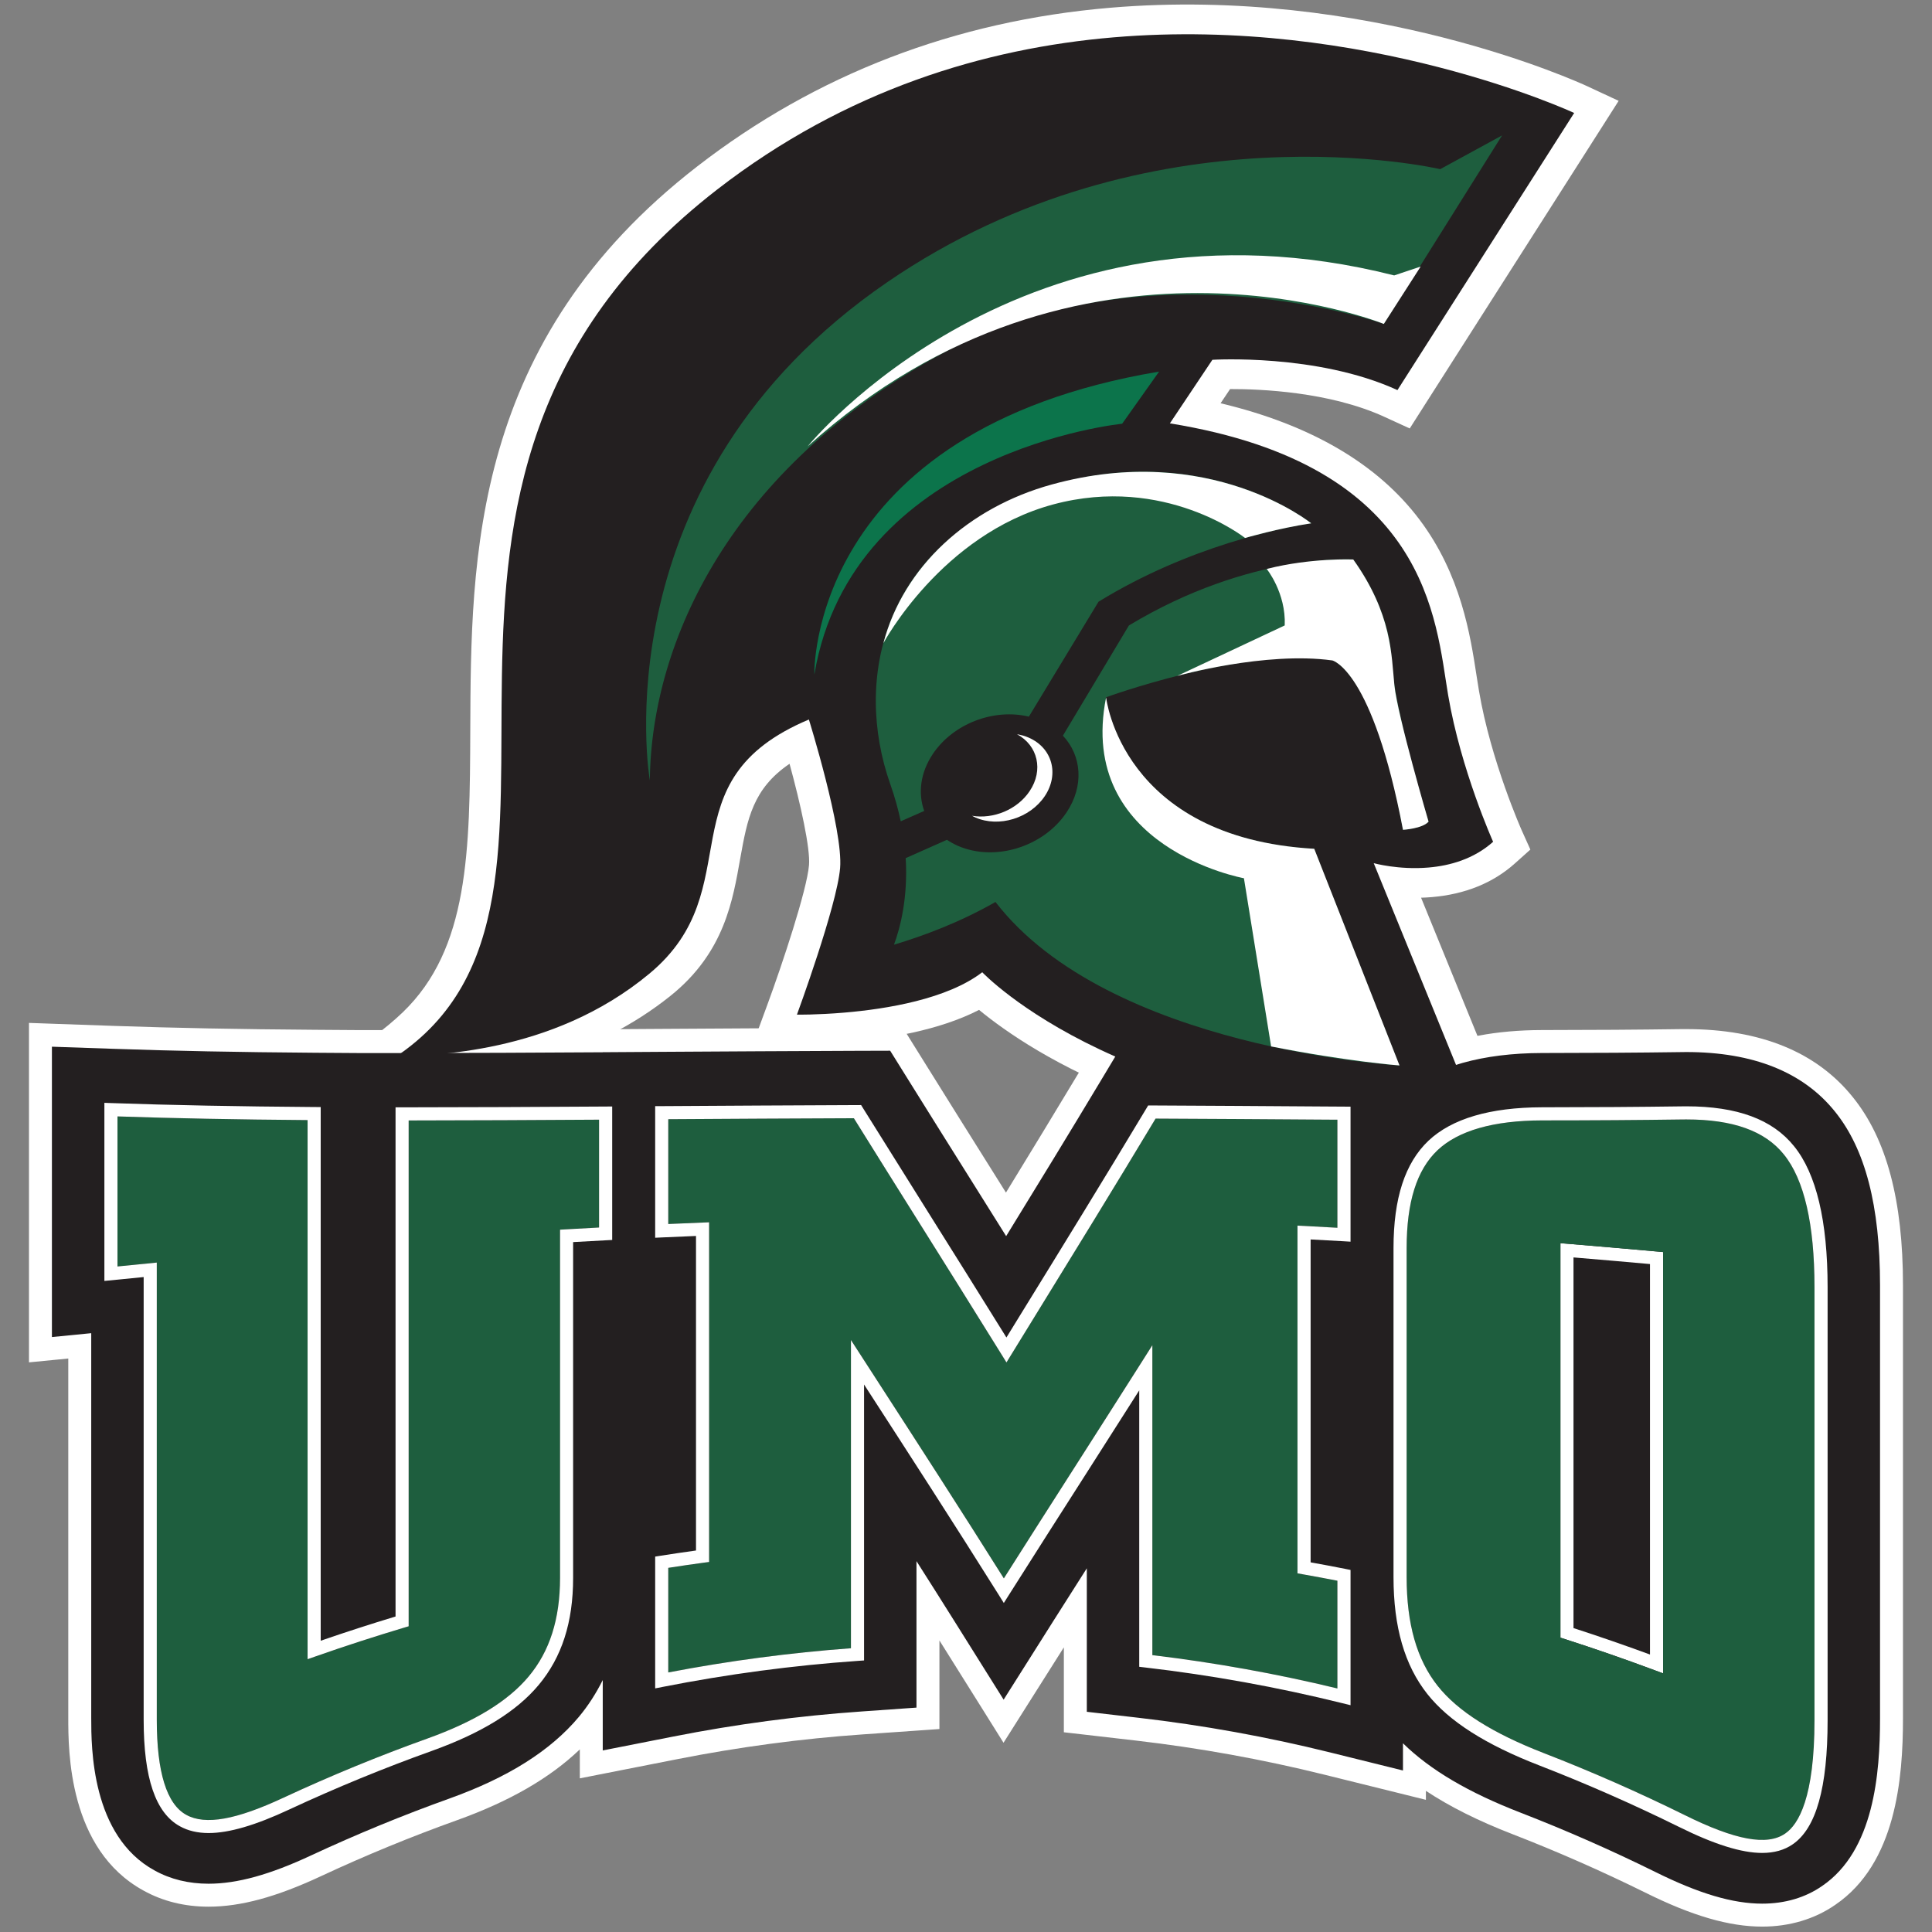
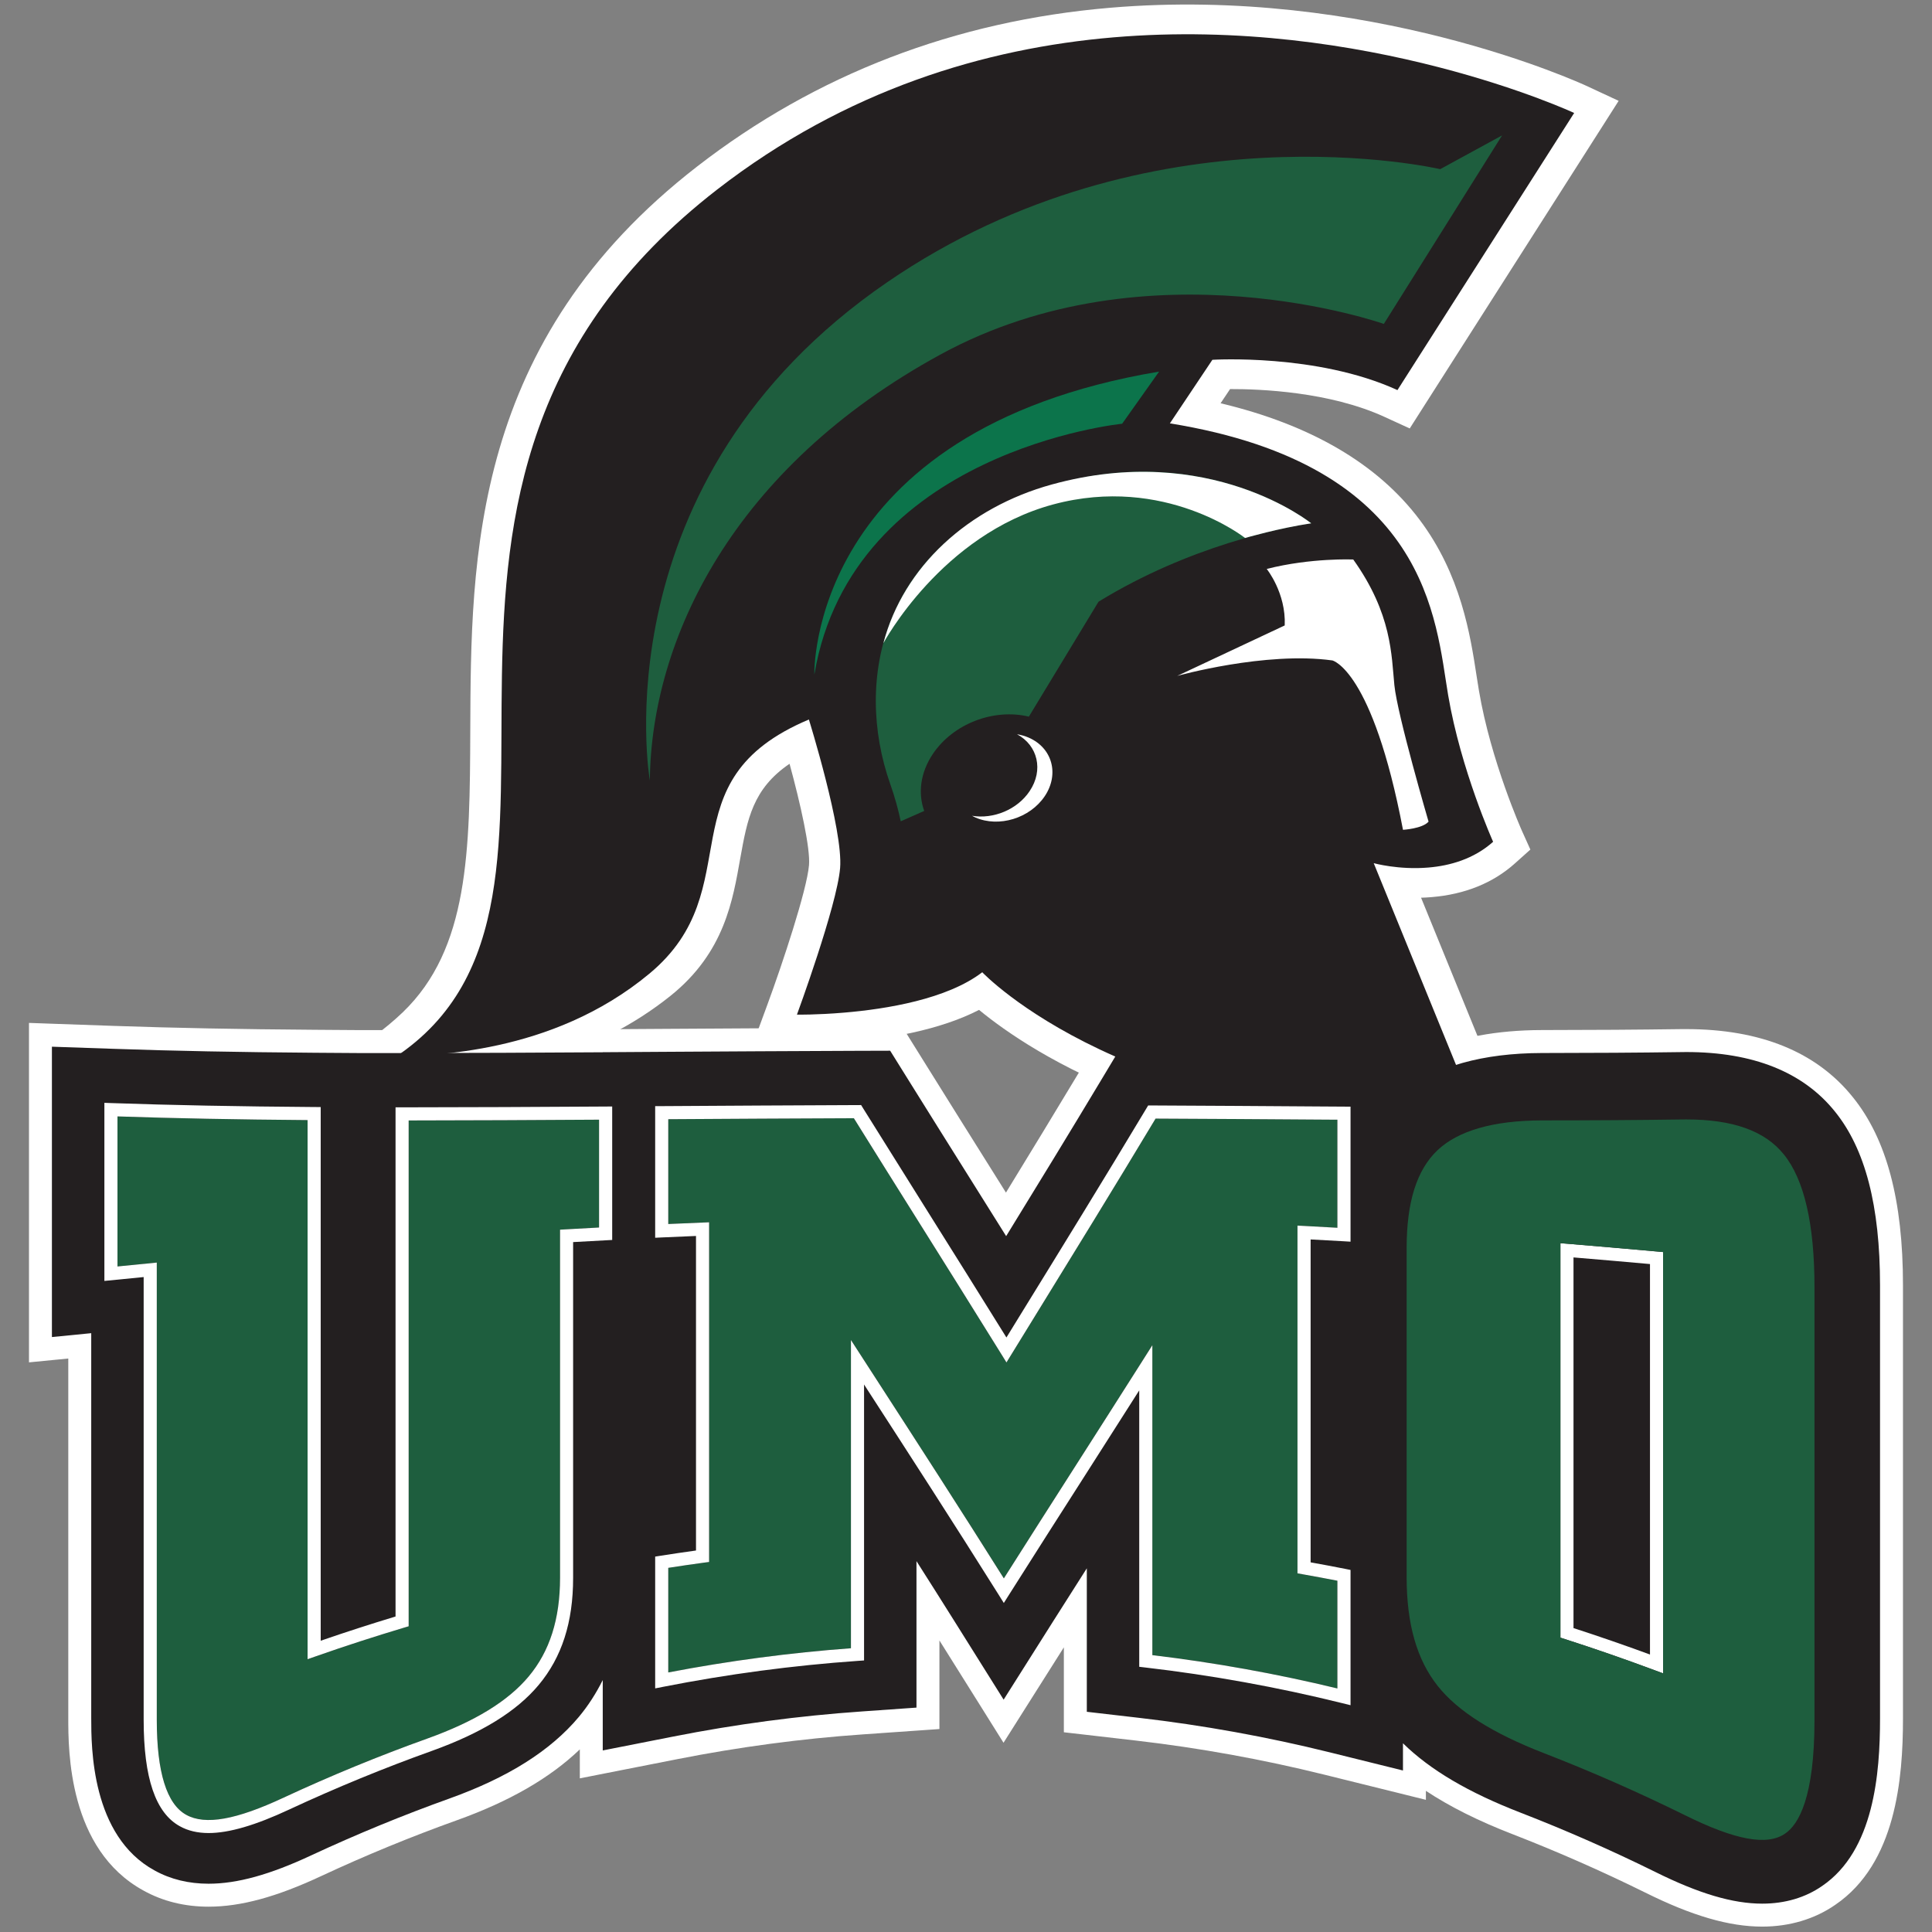
<svg xmlns="http://www.w3.org/2000/svg" width="200px" height="200px" viewBox="0 0 200 200" version="1.1">
  <rect x="0" y="0" width="200" height="200" fill="#808080" stroke="none" />
  <title>mount-olive</title>
  <desc>Created with Sketch.</desc>
  <g id="mount-olive" stroke="none" stroke-width="1" fill="none" fill-rule="evenodd">
    <g id="mount-olive_BGL" transform="translate(-0, 0)">
      <g id="mount-olive" transform="translate(3, 0)">
        <g id="g10" transform="translate(97, 99.894) scale(-1, 1) rotate(-180) translate(-97, -99.894) translate(0, 0.317)" fill-rule="nonzero">
          <g id="g12">
            <path d="M188.798,85.9 C185.049,90.568 179.247,92.938 171.558,92.938 C171.352,92.938 171.142,92.938 170.941,92.936 C166.578,92.875 161.886,92.844 156.602,92.84 C151.935,92.829 147.919,92.074 144.608,90.593 L144.608,92.851 L142.25,92.868 L133.795,92.924 C127.965,92.964 122.126,93.004 116.28,93.03 L112.807,93.043 L111.457,93.048 L110.76,91.89 L108.97,88.91 C106.275,84.425 103.578,80.002 101.136,76.014 C100.66,76.773 100.184,77.532 99.71,78.289 C97.462,81.872 95.214,85.457 92.968,89.067 L91.164,91.96 L90.466,93.083 L89.141,93.079 L85.739,93.066 C78.978,93.043 72.284,93.004 65.451,92.961 L59.381,92.922 L57.023,92.908 L57.023,92.904 C50.854,92.868 44.777,92.838 38.622,92.836 L34.112,92.836 L29.579,92.868 C21.779,92.922 14.973,93.056 8.777,93.271 L2.458,93.493 L0,93.58 L0,91.117 L0,61.06 L0,58.44 L2.604,58.694 L4.068,58.837 L4.068,21.629 C4.068,18.258 4.068,8.005 11.868,3.753 C13.854,2.651 16.122,2.092 18.595,2.092 C21.92,2.092 25.624,3.097 30.25,5.261 C34.858,7.411 39.604,9.358 44.348,11.058 C49.753,13.001 53.926,15.406 57.023,18.375 L57.023,18.266 L57.023,15.376 L59.854,15.935 L67.143,17.369 C73.497,18.622 79.962,19.488 86.354,19.93 L92.039,20.328 L94.249,20.481 L94.249,22.7 L94.249,29.652 L98.884,22.258 L100.884,19.061 L102.902,22.254 L107.13,28.938 L107.13,22.267 L107.13,20.147 L109.231,19.907 L114.636,19.283 C121.161,18.526 127.706,17.343 134.093,15.759 L141.663,13.885 L144.608,13.153 L144.608,14.084 C147.08,12.447 150.045,10.965 153.558,9.605 C158.196,7.807 162.821,5.77 167.302,3.559 C172.146,1.149 175.998,0.029 179.418,0.029 C182.247,0.029 184.864,0.809 186.989,2.287 C193.269,6.564 193.996,15.347 193.996,21.578 L193.996,66.417 C193.996,75.21 192.296,81.583 188.798,85.9" id="path14" fill="#FFFFFF" />
            <path d="M140.303,156.324 L142.936,155.118 L144.432,157.466 L162.727,186.151 L164.562,189.031 L161.337,190.534 C160.423,190.958 138.632,200.933 111.923,198.668 C95.863,197.305 81.478,191.776 69.172,182.239 C45.831,164.152 45.749,141.812 45.683,123.863 C45.637,111.359 45.546,101.266 38.692,94.676 C35.002,91.127 29.697,88.403 29.697,88.403 C29.697,88.403 50.936,83.996 66.408,96.382 C72.044,100.894 72.869,106.364 73.637,110.644 C74.364,114.683 74.929,117.821 78.734,120.404 C79.858,116.291 80.897,111.655 80.748,109.91 C80.53,107.326 77.997,99.696 76.448,95.494 L74.954,91.433 L79.499,91.362 C79.59,91.362 81.749,91.329 84.728,91.583 C88.853,91.932 94.234,92.804 98.352,94.927 C103.762,90.471 120.019,79.713 150.219,80.349 L154.756,80.446 L153.107,84.493 L144.109,106.54 C144.471,106.551 144.838,106.569 145.213,106.603 C148.664,106.893 151.55,108.064 153.803,110.074 L155.423,111.525 L154.534,113.499 C154.504,113.572 151.333,120.691 150.105,127.944 C150.02,128.434 149.937,128.962 149.853,129.518 C149.214,133.679 148.252,139.969 143.942,145.687 C139.595,151.458 132.685,155.499 123.355,157.726 L124.338,159.194 C127.454,159.205 134.63,158.921 140.303,156.324" id="path16" fill="#FFFFFF" />
            <path d="M171.558,90.564 C171.369,90.564 171.171,90.562 170.984,90.557 C166.612,90.497 161.914,90.467 156.602,90.463 C150.487,90.447 145.667,89.095 142.235,86.437 L142.235,90.49 L133.782,90.548 C127.952,90.587 122.113,90.627 116.268,90.65 L112.795,90.667 L111.006,87.686 C107.739,82.24 104.423,76.821 101.157,71.507 C100.001,73.349 98.85,75.188 97.699,77.026 C95.449,80.61 93.201,84.197 90.951,87.811 L89.15,90.701 L85.745,90.691 C78.982,90.667 72.216,90.625 65.466,90.585 L59.396,90.546 L59.396,90.54 C52.375,90.497 45.499,90.462 38.626,90.459 L34.112,90.459 L29.563,90.49 C21.717,90.548 14.891,90.681 8.696,90.899 L2.374,91.117 L2.374,61.06 L6.444,61.461 L6.444,21.629 C6.444,18.607 6.444,9.417 13.005,5.84 C14.649,4.928 16.529,4.469 18.595,4.469 C21.56,4.469 24.947,5.406 29.244,7.417 C33.924,9.595 38.736,11.574 43.548,13.296 C49.623,15.481 53.995,18.243 56.924,21.74 C57.9,22.909 58.715,24.19 59.396,25.551 L59.396,18.266 L66.683,19.701 C73.135,20.977 79.699,21.85 86.191,22.3 L91.873,22.7 L91.873,37.863 C93.168,35.831 94.461,33.788 95.745,31.739 L100.896,23.523 L106.076,31.72 C107.22,33.527 108.363,35.327 109.507,37.12 L109.507,22.267 L114.912,21.641 C121.532,20.876 128.175,19.674 134.661,18.068 L142.235,16.19 L142.235,19.007 C145.073,16.229 149.016,13.913 154.413,11.822 C159.115,9.999 163.811,7.931 168.353,5.689 C172.863,3.448 176.38,2.406 179.418,2.406 C181.793,2.406 183.899,3.035 185.63,4.238 C191,7.896 191.62,15.886 191.62,21.578 L191.62,66.417 C191.62,74.643 190.089,80.532 186.953,84.402 C183.671,88.49 178.492,90.564 171.558,90.564" id="path18" fill="#231F20" />
            <path d="M39.304,31.118 L38.821,30.975 C35.788,30.065 32.734,29.078 29.744,28.027 L28.841,27.712 L28.841,83.52 C21.506,83.577 15.052,83.702 9.161,83.9 L9.161,68.367 L13.23,68.77 L13.23,21.443 C13.23,16.016 14.254,12.707 16.284,11.597 C18.256,10.507 21.451,11.084 26.38,13.389 C31.25,15.654 36.257,17.711 41.257,19.503 C46.164,21.268 49.587,23.365 51.722,25.916 C53.91,28.531 54.973,31.873 54.976,36.123 L54.976,72.175 L55.91,72.228 C56.944,72.286 57.978,72.344 59.015,72.399 L59.015,83.562 C52.362,83.522 45.833,83.486 39.304,83.482 L39.304,31.118" id="path20" fill="#1E5E3E" />
            <path d="M59.015,72.399 C57.978,72.344 56.944,72.286 55.91,72.228 L54.976,72.175 L54.976,36.123 C54.973,31.873 53.91,28.531 51.722,25.916 C49.587,23.365 46.164,21.268 41.257,19.503 C36.257,17.711 31.25,15.654 26.38,13.389 C21.451,11.084 18.256,10.507 16.284,11.597 C14.254,12.707 13.23,16.016 13.23,21.443 L13.23,68.77 L9.161,68.367 L9.161,83.9 C15.052,83.702 21.506,83.577 28.841,83.52 L28.841,27.712 L29.744,28.027 C32.734,29.078 35.788,30.065 38.821,30.975 L39.304,31.118 L39.304,83.482 C45.833,83.486 52.362,83.522 59.015,83.562 L59.015,72.399 Z M38.626,84.84 L37.947,84.84 L37.947,32.131 C35.362,31.349 32.757,30.507 30.199,29.623 L30.199,84.869 L29.523,84.872 C21.629,84.929 14.756,85.063 8.506,85.281 L7.806,85.307 L7.806,66.869 L11.872,67.27 L11.872,21.443 C11.872,15.398 13.105,11.788 15.632,10.411 C16.463,9.948 17.461,9.715 18.595,9.715 C20.709,9.715 23.444,10.515 26.955,12.158 C31.787,14.406 36.756,16.448 41.715,18.223 C46.856,20.072 50.47,22.3 52.761,25.041 C55.164,27.916 56.329,31.541 56.329,36.123 L56.329,70.89 C57.46,70.954 58.594,71.019 59.73,71.077 L60.374,71.111 L60.374,84.928 L59.689,84.923 C52.567,84.881 45.6,84.843 38.626,84.84 L38.626,84.84 Z" id="path22" fill="#FFFFFF" />
            <path d="M167.806,28.195 C165.187,29.157 162.527,30.078 159.888,30.932 L159.888,69.303 C162.532,69.083 165.17,68.854 167.806,68.617 C167.803,55.144 167.806,41.67 167.806,28.195 Z M159.265,70.718 L158.533,70.777 L158.533,29.942 L159.002,29.791 C162.082,28.802 165.196,27.72 168.25,26.583 L169.164,26.242 L169.164,27.336 C169.162,41.306 169.159,55.273 169.164,69.239 L169.164,69.859 L168.546,69.915 C165.457,70.192 162.364,70.462 159.265,70.718 L159.265,70.718 Z" id="path24" fill="#FFFFFF" />
            <path d="M141.663,159.088 L159.957,187.777 C159.957,187.777 138.377,197.822 112.264,195.604 C99.014,194.48 84.596,190.199 71.234,179.846 C31.544,149.083 62.633,106.453 37.903,90.032 C37.903,90.032 38.085,90.043 38.42,90.072 C41.37,90.321 54.028,90.188 64.241,98.692 C74.854,107.529 65.56,118.606 80.736,124.987 C80.736,124.987 84.299,113.55 83.968,109.614 C83.636,105.676 79.499,94.435 79.499,94.435 C79.499,94.435 81.544,94.403 84.391,94.645 C88.772,95.014 95.051,96.039 98.683,98.824 C98.683,98.824 113.946,82.661 150.098,83.422 L139.207,110.116 C139.207,110.116 141.777,109.4 144.874,109.664 C147.084,109.851 149.56,110.535 151.567,112.329 C151.567,112.329 148.228,119.76 146.913,127.499 C145.601,135.241 144.981,151.294 118.107,155.645 L122.505,162.224 C122.505,162.224 133.333,162.903 141.663,159.088" id="path26" fill="#231F20" />
            <path d="M103.656,148.491 C88.478,142.857 85.297,129.24 89.169,118.274 C89.639,116.941 89.989,115.66 90.245,114.452 L92.674,115.523 C92.018,117.341 92.266,119.468 93.559,121.409 C95.685,124.586 99.908,126.154 103.508,125.285 L110.719,137.183 C120.171,142.985 129.727,144.836 132.748,145.306 C127.764,148.964 116.756,153.359 103.656,148.491" id="path28" fill="#1E5E3E" />
-             <path d="M100.051,106.099 C96.353,103.984 92.58,102.585 89.546,101.678 C90.194,103.43 91.003,106.536 90.758,110.639 L95.028,112.534 C95.376,112.305 95.749,112.091 96.159,111.912 C99.982,110.243 105.016,111.79 107.409,115.371 C109.244,118.112 108.977,121.251 107.031,123.315 L113.863,134.723 C126.448,142.315 137.088,141.553 137.088,141.553 C137.088,141.553 140.78,136.796 141.035,131.354 C141.287,125.912 144.884,114.415 144.884,114.415 C144.279,113.711 142.237,113.569 142.237,113.569 C139.145,130.665 134.608,131.249 134.608,131.249 C125.38,132.366 111.475,127.282 111.475,127.282 C111.475,127.282 113.051,112.737 133.03,111.603 L141.854,89.175 C141.854,89.175 111.816,90.841 100.051,106.099" id="path30" fill="#1E5E3E" />
            <path d="M103.495,123.111 C103.105,123.282 102.701,123.391 102.283,123.462 C104.435,122.299 105.045,119.746 103.59,117.578 C102.311,115.655 99.833,114.654 97.622,115.021 C97.736,114.963 97.851,114.899 97.972,114.844 C100.407,113.78 103.624,114.765 105.155,117.054 C106.678,119.334 105.937,122.046 103.495,123.111" id="path32" fill="#FFFFFF" />
            <path d="M132.733,145.297 C132.733,145.297 122.222,153.818 105.885,149.318 C97.221,146.934 90.536,140.81 88.448,132.891 C88.448,132.891 94.451,144.136 106.026,147.252 C117.594,150.363 125.888,143.78 125.888,143.78 C125.888,143.78 129.398,144.802 132.733,145.297" id="path34" fill="#FFFFFF" />
            <path d="M128.131,140.574 C128.131,140.574 130.138,138.091 129.994,134.726 L118.871,129.503 C118.871,129.503 127.989,132.064 134.925,131.103 C134.925,131.103 139.069,130.169 142.237,113.569 C142.237,113.569 144.244,113.683 144.884,114.415 C144.884,114.415 141.648,125.469 141.345,128.546 C141.037,131.621 141.109,135.916 137.088,141.553 C137.088,141.553 132.715,141.741 128.131,140.574" id="path36" fill="#FFFFFF" />
            <path d="M116.989,161.003 L113.164,155.606 C113.164,155.606 85.218,152.819 81.301,129.644 C81.301,129.644 80.6,154.905 116.989,161.003" id="path38" fill="#0C744B" />
            <path d="M152.496,185.455 L140.253,165.938 C140.253,165.938 115.944,174.54 94.377,162.784 C72.807,151.023 64.42,133.222 64.271,118.681 C64.271,118.681 58.825,149.669 88.85,170.26 C116.119,188.964 146.091,181.96 146.091,181.96 L152.496,185.455" id="path40" fill="#1E5E3E" />
-             <path d="M140.253,165.938 C140.253,165.938 108.755,178.683 80.605,153.259 C80.605,153.259 102.838,180.692 141.326,170.96 L144.066,171.876 L140.253,165.938" id="path42" fill="#FFFFFF" />
-             <path d="M111.503,127.282 C111.503,127.282 113.077,112.74 133.051,111.604 L141.876,89.177 C141.876,89.177 136.46,89.586 128.585,91.145 L125.771,108.556 C125.771,108.556 108.4,111.695 111.503,127.282" id="path44" fill="#FFFFFF" />
            <path d="M169.164,69.239 C169.159,55.273 169.162,41.306 169.164,27.336 L169.164,26.242 L168.25,26.583 C165.196,27.72 162.082,28.802 159.002,29.791 L158.533,29.942 L158.533,70.777 L159.265,70.718 C162.364,70.462 165.457,70.192 168.546,69.915 L169.164,69.859 L169.164,69.239 Z M171.56,83.587 C171.399,83.587 171.24,83.586 171.079,83.583 C166.675,83.522 161.946,83.489 156.62,83.488 C151.604,83.474 147.965,82.434 145.807,80.398 C143.659,78.356 142.614,75.04 142.614,70.258 L142.614,36.215 C142.614,31.359 143.664,27.674 145.828,24.946 C147.911,22.319 151.524,20.039 156.865,17.97 C161.752,16.074 166.633,13.925 171.369,11.589 C176.63,8.976 179.934,8.363 181.804,9.665 C183.191,10.608 184.835,13.404 184.835,21.393 L184.835,66.23 C184.835,72.746 183.771,77.364 181.666,79.961 C179.706,82.401 176.401,83.587 171.56,83.587 L171.56,83.587 Z" id="path46" fill="#1E5E3E" />
-             <path d="M184.835,21.393 C184.835,13.404 183.191,10.608 181.804,9.665 C179.934,8.363 176.63,8.976 171.369,11.589 C166.633,13.925 161.752,16.074 156.865,17.97 C151.524,20.039 147.911,22.319 145.828,24.946 C143.664,27.674 142.614,31.359 142.614,36.215 L142.614,70.258 C142.614,75.04 143.659,78.356 145.807,80.398 C147.965,82.434 151.604,83.474 156.62,83.488 C161.946,83.489 166.675,83.522 171.079,83.583 C171.24,83.586 171.399,83.587 171.56,83.587 C176.401,83.587 179.706,82.401 181.666,79.961 C183.771,77.364 184.835,72.746 184.835,66.23 L184.835,21.393 Z M182.72,80.815 C180.492,83.593 176.839,84.945 171.56,84.945 C171.395,84.945 171.225,84.943 171.059,84.94 C166.661,84.88 161.938,84.848 156.616,84.845 C151.242,84.831 147.293,83.666 144.873,81.383 C142.441,79.07 141.256,75.431 141.256,70.258 L141.256,36.215 C141.256,31.041 142.405,27.076 144.764,24.1 C147,21.28 150.8,18.861 156.376,16.703 C161.225,14.821 166.068,12.689 170.768,10.371 C174.446,8.544 177.276,7.656 179.418,7.656 C180.661,7.656 181.727,7.956 182.573,8.544 C185.008,10.205 186.193,14.406 186.193,21.393 L186.193,66.23 C186.193,73.064 185.025,77.972 182.72,80.815 L182.72,80.815 Z" id="path48" fill="#FFFFFF" />
            <path d="M116.624,83.673 C112.361,76.577 108.03,69.542 103.836,62.735 L101.189,58.432 L100.611,59.366 C97.732,64.006 94.859,68.593 91.978,73.184 C89.784,76.683 87.586,80.184 85.393,83.712 C78.986,83.689 72.575,83.651 66.178,83.612 L66.178,72.761 C67.353,72.811 68.527,72.86 69.701,72.91 L70.406,72.939 L70.406,37.776 L69.821,37.699 C68.61,37.535 67.395,37.356 66.178,37.168 L66.178,26.339 C72.439,27.541 78.796,28.384 85.09,28.845 L85.09,60.751 L87.718,56.687 C92.046,49.996 96.514,43.084 100.918,36.076 C103.357,39.925 105.792,43.738 108.225,47.547 C110.499,51.105 112.767,54.658 115.04,58.241 L116.291,60.214 L116.291,28.131 C122.711,27.366 129.15,26.206 135.447,24.683 L135.447,35.836 C134.258,36.066 133.066,36.29 131.876,36.499 L131.315,36.6 L131.315,72.596 L132.031,72.561 C133.173,72.498 134.31,72.438 135.447,72.373 L135.447,83.559 L133.727,83.57 C128.037,83.61 122.334,83.648 116.624,83.673" id="path50" fill="#1E5E3E" />
            <path d="M135.447,72.373 C134.31,72.438 133.173,72.498 132.031,72.561 L131.315,72.596 L131.315,36.6 L131.876,36.499 C133.066,36.29 134.258,36.066 135.447,35.836 L135.447,24.683 C129.15,26.206 122.711,27.366 116.291,28.131 L116.291,60.214 L115.04,58.241 C112.767,54.658 110.499,51.105 108.225,47.547 C105.792,43.738 103.357,39.925 100.918,36.076 C96.514,43.084 92.046,49.996 87.718,56.687 L85.09,60.751 L85.09,28.845 C78.796,28.384 72.439,27.541 66.178,26.339 L66.178,37.168 C67.395,37.356 68.61,37.535 69.821,37.699 L70.406,37.776 L70.406,72.939 L69.701,72.91 C68.527,72.86 67.353,72.811 66.178,72.761 L66.178,83.612 C72.575,83.651 78.986,83.689 85.393,83.712 C87.586,80.184 89.784,76.683 91.978,73.184 C94.859,68.593 97.732,64.006 100.611,59.366 L101.189,58.432 L103.836,62.735 C108.03,69.542 112.361,76.577 116.624,83.673 C122.334,83.648 128.037,83.61 133.727,83.57 L135.447,83.559 L135.447,72.373 Z M116.243,85.034 L115.857,85.034 L115.659,84.704 C111.339,77.501 106.939,70.355 102.681,63.447 L101.185,61.014 C98.501,65.339 95.815,69.622 93.129,73.905 C90.869,77.51 88.607,81.118 86.342,84.752 L86.145,85.074 L85.764,85.073 C79.005,85.047 72.241,85.006 65.497,84.965 L64.823,84.962 L64.823,71.339 L65.534,71.373 C66.707,71.423 67.879,71.476 69.05,71.524 L69.05,38.963 C67.832,38.796 66.614,38.613 65.397,38.423 L64.823,38.332 L64.823,24.69 L65.633,24.849 C72.307,26.164 79.098,27.069 85.815,27.538 L86.447,27.582 L86.447,56.151 L86.574,55.95 C91.09,48.972 95.757,41.756 100.344,34.443 L100.915,33.529 L101.489,34.439 C104.119,38.598 106.745,42.708 109.371,46.815 C111.223,49.721 113.078,52.624 114.933,55.541 L114.933,26.925 L115.534,26.855 C122.382,26.061 129.255,24.819 135.964,23.157 L136.807,22.948 L136.807,36.951 L136.263,37.061 C135.066,37.298 133.868,37.524 132.675,37.737 L132.675,71.164 C133.813,71.103 134.952,71.041 136.089,70.977 L136.807,70.933 L136.807,84.91 L133.734,84.929 C127.915,84.97 122.082,85.008 116.243,85.034 L116.243,85.034 Z" id="path52" fill="#FFFFFF" />
          </g>
        </g>
      </g>
    </g>
  </g>
</svg>